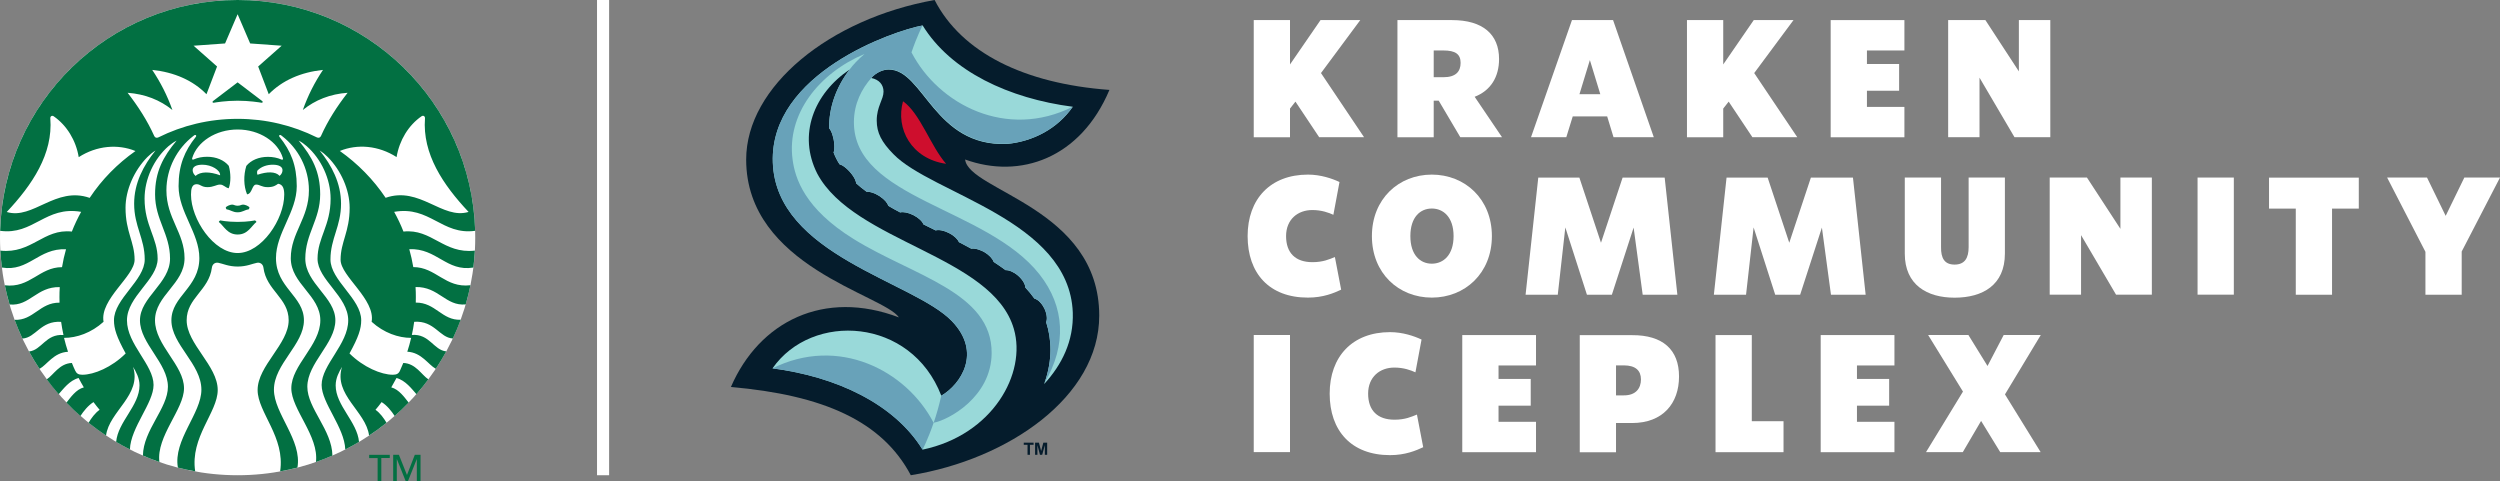
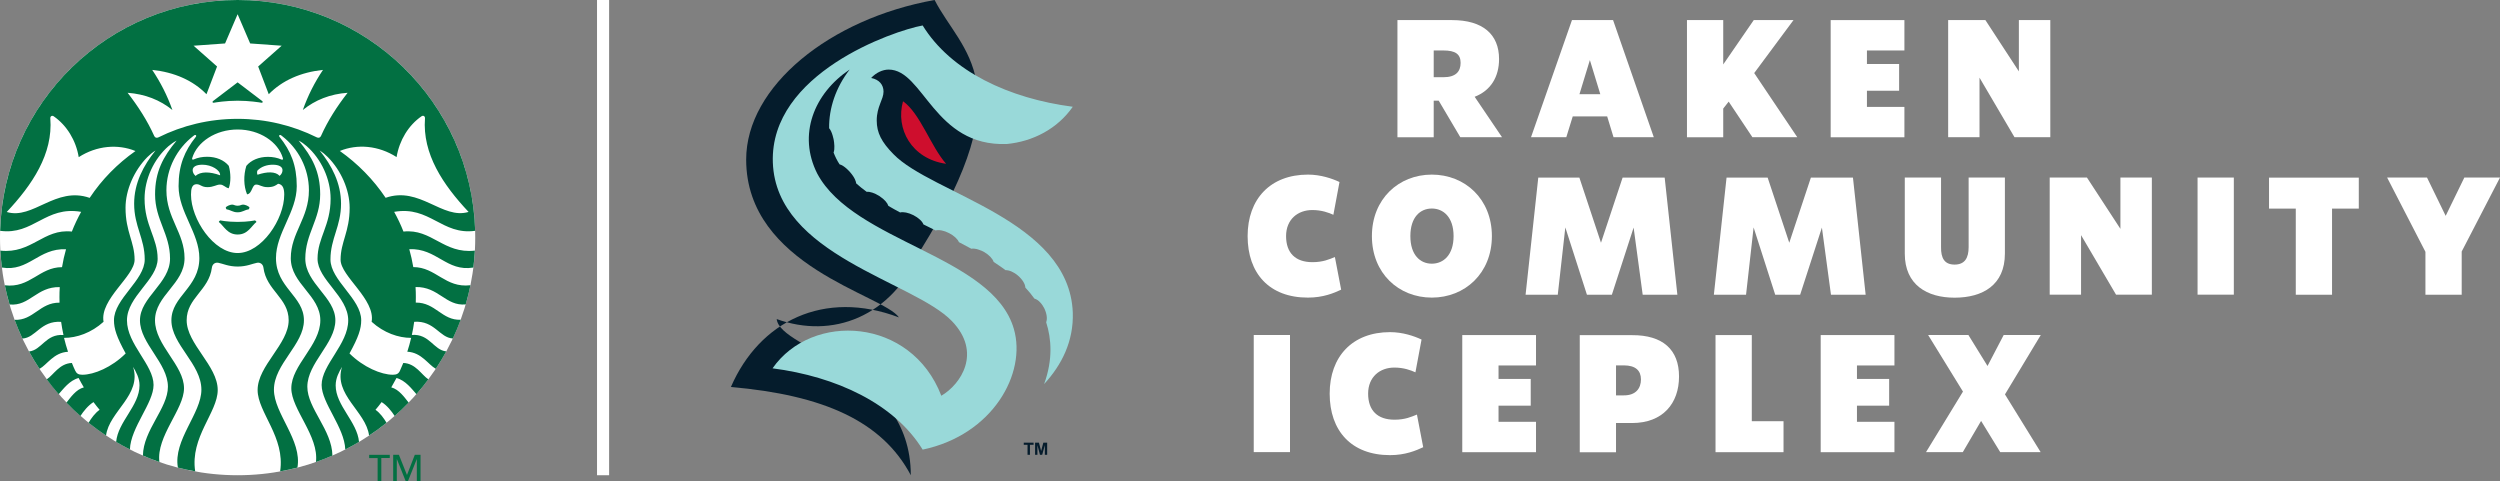
<svg xmlns="http://www.w3.org/2000/svg" version="1.1" id="Layer_1" x="0px" y="0px" viewBox="0 0 330.89 63.67" style="enable-background:new 0 0 330.89 63.67;" xml:space="preserve">
  <rect x="0" y="0" width="330.89" height="63.67" fill="#808080" stroke="none" />
  <style type="text/css">
	.st0{fill:#FFFFFF;}
	.st1{fill:#027042;}
	.st2{fill:#051C2C;}
	.st3{fill:#99D9D9;}
	.st4{fill:#CE0E2D;}
	.st5{fill:#68A2B9;}
</style>
  <g>
    <g>
-       <path class="st0" d="M171.46,13.45l-0.72,0.92v3.8h-4.8V2.66h4.8v5.87l4.04-5.87h5.26l-5.2,7.01l5.7,8.49h-5.94L171.46,13.45z" />
      <path class="st0" d="M190.42,13.32h-0.66v4.85h-4.8V2.66h7.23c4.06,0,6.22,1.88,6.22,5.15c0,2.36-1.09,4.17-3.23,5l3.62,5.35    h-5.52L190.42,13.32z M189.76,10.22h1.29c1.62,0,2.27-0.74,2.27-1.9s-0.7-1.64-2.27-1.64h-1.29V10.22z" />
      <path class="st0" d="M212.72,15.41h-4.56l-0.85,2.75h-4.67l5.42-15.5h5.44l5.39,15.5h-5.33L212.72,15.41z M211.81,12.47    l-1.38-4.52l-1.38,4.52H211.81z" />
      <path class="st0" d="M228.8,13.45l-0.72,0.92v3.8h-4.8V2.66h4.8v5.87l4.04-5.87h5.26l-5.2,7.01l5.7,8.49h-5.94L228.8,13.45z" />
      <path class="st0" d="M247.1,6.68v1.79h4.26v3.54h-4.26v2.14h4.96v4.02h-9.76V2.66h9.76v4.02H247.1z" />
      <path class="st0" d="M271.37,2.66v15.5h-4.74L262,10.28v7.88h-4.15V2.66h4.93l4.43,6.79V2.66H271.37z" />
      <path class="st0" d="M165.13,31.25c0-4.91,3.01-8.14,7.99-8.14c1.68,0,3.19,0.52,4.17,0.98l-0.81,4.34    c-0.61-0.28-1.55-0.63-2.79-0.63c-1.9,0-3.47,1.22-3.47,3.45c0,2.23,1.24,3.45,3.49,3.45c1.42,0,2.25-0.39,2.97-0.68l0.83,4.32    c-0.94,0.44-2.36,1.05-4.39,1.05C167.99,39.4,165.13,36.17,165.13,31.25z" />
      <path class="st0" d="M181.58,31.25c0-4.91,3.54-8.14,7.93-8.14s7.95,3.23,7.95,8.14c0,4.91-3.56,8.14-7.95,8.14    S181.58,36.17,181.58,31.25z M192.39,31.25c0-2.51-1.35-3.65-2.88-3.65c-1.53,0-2.84,1.14-2.84,3.65c0,2.51,1.31,3.65,2.84,3.65    C191.03,34.9,192.39,33.77,192.39,31.25z" />
      <path class="st0" d="M217.42,39.01l-1.2-8.89l-2.88,8.89h-3.3l-2.86-8.91l-1,8.91h-4.26l1.68-15.5h5.44l2.86,8.62l2.86-8.62h5.57    l1.68,15.5H217.42z" />
      <path class="st0" d="M242.34,39.01l-1.2-8.89l-2.88,8.89h-3.3l-2.86-8.91l-1,8.91h-4.26l1.68-15.5h5.44l2.86,8.62l2.86-8.62h5.57    l1.68,15.5H242.34z" />
      <path class="st0" d="M252.11,33.57V23.5h4.8v9.21c-0.02,1.44,0.44,2.31,1.79,2.31c1.35,0,1.86-0.87,1.86-2.31V23.5h4.8v10.07    c0,4.15-2.93,5.83-6.66,5.83C255.08,39.4,252.11,37.72,252.11,33.57z" />
      <path class="st0" d="M284.81,23.5v15.5h-4.74l-4.63-7.88v7.88h-4.15V23.5h4.93l4.43,6.79V23.5H284.81z" />
      <path class="st0" d="M295.66,23.5v15.5h-4.8V23.5H295.66z" />
      <path class="st0" d="M312.2,27.61h-3.54v11.4h-4.8v-11.4h-3.54v-4.1h11.88V27.61z" />
      <path class="st0" d="M325.82,33.29v5.72h-4.8v-5.68l-5.07-9.83h5.28l2.47,5.07l2.47-5.07h4.72L325.82,33.29z" />
      <path class="st0" d="M170.74,44.34v15.5h-4.8v-15.5H170.74z" />
      <path class="st0" d="M175.99,52.1c0-4.91,3.01-8.14,7.99-8.14c1.68,0,3.19,0.52,4.17,0.98l-0.81,4.34    c-0.61-0.28-1.55-0.63-2.79-0.63c-1.9,0-3.47,1.22-3.47,3.45c0,2.23,1.24,3.45,3.49,3.45c1.42,0,2.25-0.39,2.97-0.68l0.83,4.32    c-0.94,0.44-2.36,1.05-4.39,1.05C178.85,60.24,175.99,57.01,175.99,52.1z" />
      <path class="st0" d="M198.34,48.36v1.79h4.26v3.54h-4.26v2.14h4.96v4.02h-9.76v-15.5h9.76v4.02H198.34z" />
      <path class="st0" d="M222.23,49.83c0,3.56-2.14,6.16-6.22,6.16h-2.12v3.87h-4.8v-15.5h6.92    C220.07,44.34,222.23,46.27,222.23,49.83z M217.19,50.22c0-1.16-0.7-1.86-2.27-1.86h-1.03v3.97h1.03    C216.53,52.34,217.19,51.38,217.19,50.22z" />
      <path class="st0" d="M236.06,55.74v4.11h-9v-15.5h4.8v11.4H236.06z" />
      <path class="st0" d="M245.78,48.36v1.79h4.26v3.54h-4.26v2.14h4.96v4.02h-9.76v-15.5h9.76v4.02H245.78z" />
      <path class="st0" d="M265.37,52.2l4.72,7.64h-5.35l-2.53-4.13l-2.42,4.13h-4.87l4.89-8.01l-4.61-7.49h5.33l2.53,4.1l2.14-4.1h4.91    L265.37,52.2z" />
    </g>
    <g>
      <g>
        <g>
          <g>
            <g>
              <path class="st0" d="M62.9,31.45c0,17.37-14.08,31.45-31.45,31.45C14.08,62.9,0,48.82,0,31.45C0,14.08,14.08,0,31.45,0        C48.82,0,62.9,14.08,62.9,31.45z" />
              <path class="st1" d="M34.61,13.6c-0.27-0.05-1.6-0.27-3.16-0.27c-1.56,0-2.89,0.22-3.16,0.27c-0.16,0.03-0.22-0.13-0.1-0.22        c0.11-0.08,3.26-2.48,3.26-2.48s3.15,2.4,3.26,2.48C34.83,13.47,34.77,13.62,34.61,13.6z M29.17,29.17        c0,0-0.17,0.06-0.21,0.21c0.66,0.51,1.12,1.66,2.49,1.66c1.38,0,1.83-1.15,2.49-1.66c-0.04-0.15-0.21-0.21-0.21-0.21        s-0.86,0.2-2.28,0.2S29.17,29.17,29.17,29.17z M31.45,27.23c-0.38,0-0.47-0.15-0.73-0.15c-0.25,0-0.73,0.2-0.84,0.38        c0.01,0.09,0.04,0.17,0.11,0.25c0.56,0.08,0.81,0.39,1.46,0.39c0.65,0,0.9-0.31,1.46-0.39c0.07-0.07,0.1-0.16,0.11-0.25        c-0.1-0.18-0.59-0.38-0.84-0.38C31.92,27.08,31.83,27.23,31.45,27.23z M62.85,33.17c-0.04,0.75-0.11,1.5-0.2,2.24        c-3.56,0.59-4.83-2.58-8.48-2.43c0.22,0.77,0.39,1.56,0.53,2.37c3.01,0,4.22,2.81,7.57,2.4c-0.18,0.86-0.39,1.71-0.63,2.54        c-2.65,0.26-3.58-2.37-6.64-2.3c0.03,0.44,0.04,0.88,0.04,1.32c0,0.25-0.01,0.49-0.01,0.74c2.61-0.03,3.46,2.38,5.95,2.27        c-0.31,0.85-0.66,1.67-1.04,2.48c-1.79-0.1-2.4-2.39-5.12-2.21c-0.08,0.59-0.18,1.17-0.31,1.74c2.36-0.17,2.87,2.01,4.56,2.18        c-0.43,0.79-0.89,1.55-1.39,2.3c-1-0.54-1.87-2.16-3.77-2.26c0.19-0.6,0.37-1.21,0.51-1.83c-1.69,0-3.61-0.66-5.23-2.13        c0.52-2.98-4.11-6.02-4.11-8.21c0-2.37,1.2-3.69,1.2-6.88c0-2.38-1.15-4.95-2.89-6.71c-0.34-0.34-0.68-0.62-1.08-0.87        c1.6,1.98,2.83,4.32,2.83,7.04c0,3.01-1.4,4.6-1.4,7.38c0,2.78,4.07,5.19,4.07,8.05c0,1.13-0.36,2.23-1.55,4.39        c1.83,1.82,4.2,2.82,5.74,2.82c0.5,0,0.77-0.15,0.94-0.54c0.15-0.34,0.3-0.68,0.44-1.02c1.65,0.06,2.41,1.57,3.32,2.17        c-0.5,0.67-1.03,1.33-1.58,1.96c-0.61-0.68-1.44-1.82-2.64-2.14c-0.22,0.42-0.45,0.83-0.69,1.24c1.04,0.28,1.75,1.33,2.3,2.02        c-0.59,0.61-1.21,1.2-1.85,1.77c-0.4-0.62-1.03-1.42-1.73-1.84c-0.26,0.35-0.53,0.69-0.81,1.02c0.6,0.41,1.12,1.13,1.46,1.72        c-0.74,0.6-1.51,1.16-2.31,1.69c-0.39-3.19-4.75-5.39-3.58-9.09c-0.39,0.65-0.84,1.47-0.84,2.45c0,2.68,2.86,4.81,3.09,7.48        c-0.59,0.35-1.2,0.69-1.82,1c-0.1-2.93-3.13-6.14-3.13-8.54c0-2.68,3.52-5.38,3.52-8.55c0-3.17-4.06-5.37-4.06-8.15        c0-2.78,1.73-4.38,1.73-7.95c0-2.61-1.24-5.26-3.16-6.95c-0.34-0.3-0.67-0.54-1.07-0.74c1.81,2.17,2.85,4.14,2.85,7.12        c0,3.35-1.97,5.21-1.97,8.5c0,3.28,3.98,5.11,3.98,8.17c0,3.06-3.71,5.64-3.71,8.79c0,2.86,3.27,5.72,3.32,9.11        c-0.71,0.31-1.44,0.6-2.18,0.85c0.42-3.43-3.26-6.97-3.26-9.76c0-3.06,3.84-5.69,3.84-8.99c0-3.3-3.91-4.83-3.91-8.22        c0-3.39,2.4-5.26,2.4-9c0-2.92-1.44-5.54-3.54-7.16c-0.04-0.03-0.09-0.07-0.13-0.1c-0.2-0.15-0.36,0.03-0.22,0.2        c1.49,1.86,2.28,3.74,2.28,6.52c0,3.42-2.75,6.2-2.75,9.52c0,3.91,3.7,5.03,3.7,8.24c0,3.21-3.97,5.78-3.97,9.18        c0,3.16,3.75,6.67,3.11,10.31c-0.75,0.19-1.52,0.36-2.29,0.5c0.7-4.54-2.98-7.8-2.98-10.77c0-3.22,4.11-6.08,4.11-9.23        c0-2.96-2.95-3.93-3.34-6.97c-0.05-0.41-0.39-0.72-0.84-0.64c-0.6,0.11-1.37,0.5-2.57,0.5c-1.21,0-1.97-0.39-2.57-0.5        c-0.46-0.08-0.79,0.23-0.84,0.64c-0.39,3.03-3.34,4-3.34,6.97c0,3.14,4.11,6.01,4.11,9.23c0,2.97-3.68,6.23-2.98,10.77        c-0.77-0.14-1.54-0.31-2.29-0.5c-0.64-3.65,3.11-7.16,3.11-10.31c0-3.41-3.97-5.97-3.97-9.18c0-3.21,3.7-4.33,3.7-8.24        c0-3.32-2.75-6.09-2.75-9.52c0-2.78,0.8-4.66,2.28-6.52c0.14-0.17-0.02-0.35-0.22-0.2c-0.04,0.03-0.09,0.07-0.13,0.1        c-2.1,1.62-3.54,4.25-3.54,7.16c0,3.74,2.4,5.62,2.4,9c0,3.39-3.91,4.92-3.91,8.22c0,3.3,3.84,5.93,3.84,8.99        c0,2.8-3.68,6.33-3.26,9.76c-0.74-0.26-1.47-0.54-2.18-0.85c0.05-3.39,3.31-6.25,3.31-9.11c0-3.14-3.7-5.73-3.7-8.79        c0-3.06,3.98-4.89,3.98-8.17c0-3.28-1.98-5.14-1.98-8.5c0-2.99,1.05-4.96,2.85-7.12c-0.4,0.21-0.74,0.45-1.08,0.74        c-1.92,1.69-3.16,4.33-3.16,6.95c0,3.57,1.73,5.17,1.73,7.95c0,2.78-4.06,4.98-4.06,8.15c0,3.17,3.52,5.87,3.52,8.55        c0,2.41-3.03,5.61-3.13,8.54c-0.62-0.31-1.22-0.65-1.82-1c0.23-2.67,3.09-4.79,3.09-7.48c0-0.98-0.46-1.8-0.85-2.45        c1.18,3.71-3.18,5.9-3.58,9.09c-0.8-0.53-1.56-1.1-2.31-1.69c0.34-0.59,0.87-1.31,1.46-1.72c-0.28-0.33-0.55-0.67-0.81-1.02        c-0.7,0.43-1.33,1.22-1.73,1.84c-0.64-0.56-1.26-1.16-1.85-1.77c0.55-0.69,1.26-1.74,2.3-2.02c-0.24-0.4-0.47-0.82-0.69-1.24        c-1.21,0.32-2.03,1.46-2.64,2.14c-0.55-0.63-1.08-1.28-1.58-1.96c0.92-0.6,1.67-2.1,3.33-2.17c0.14,0.35,0.28,0.69,0.44,1.02        c0.18,0.39,0.45,0.54,0.94,0.54c1.54,0,3.91-0.99,5.74-2.82c-1.19-2.16-1.55-3.27-1.55-4.39c0-2.86,4.07-5.27,4.07-8.05        c0-2.78-1.4-4.37-1.4-7.38c0-2.72,1.23-5.06,2.83-7.04c-0.4,0.25-0.74,0.53-1.08,0.87c-1.74,1.76-2.89,4.34-2.89,6.71        c0,3.2,1.2,4.51,1.2,6.88c0,2.19-4.63,5.22-4.11,8.21c-1.62,1.47-3.55,2.13-5.23,2.13C8.63,45.35,8.8,45.96,9,46.56        c-1.9,0.1-2.77,1.72-3.77,2.26c-0.49-0.74-0.96-1.51-1.39-2.3c1.69-0.17,2.2-2.35,4.56-2.18c-0.12-0.57-0.23-1.16-0.31-1.74        c-2.72-0.18-3.34,2.11-5.12,2.21c-0.38-0.81-0.73-1.64-1.04-2.48c2.49,0.12,3.34-2.3,5.95-2.27        c-0.01-0.24-0.01-0.49-0.01-0.74c0-0.44,0.01-0.88,0.04-1.32c-3.06-0.07-3.99,2.56-6.64,2.3c-0.24-0.83-0.46-1.68-0.63-2.54        c3.34,0.41,4.56-2.4,7.57-2.4c0.13-0.81,0.31-1.59,0.53-2.37C5.08,32.83,3.81,36,0.25,35.41c-0.09-0.74-0.16-1.48-0.2-2.24        c4.14,0.46,5.69-2.94,9.46-2.52c0.35-0.9,0.77-1.77,1.23-2.61c-4.72-0.83-6.33,3.12-10.72,2.51C0.49,13.6,14.38,0,31.45,0        c17.07,0,30.96,13.6,31.44,30.55c-4.4,0.61-6-3.34-10.72-2.51c0.46,0.84,0.88,1.71,1.23,2.61        C57.16,30.24,58.71,33.64,62.85,33.17z M17.93,19.99c-2.31-0.95-5.12-0.73-7.51,0.81c-0.37-2.23-1.58-4.2-3.3-5.4        c-0.24-0.17-0.48-0.01-0.46,0.27c0.37,4.71-2.39,8.79-5.77,12.39c3.49,1.05,6.46-3.44,10.98-1.87        C13.48,23.76,15.55,21.66,17.93,19.99z M31.45,17.14c-2.92,0-5.37,1.65-6.01,3.78c-0.05,0.16,0.02,0.27,0.21,0.18        c0.53-0.24,1.12-0.35,1.77-0.35c1.19,0,2.24,0.44,2.86,1.2c0.27,0.91,0.3,2.22-0.01,2.97c-0.49-0.11-0.67-0.49-1.15-0.49        c-0.48,0-0.85,0.34-1.66,0.34c-0.81,0-0.91-0.39-1.44-0.39c-0.63,0-0.74,0.65-0.74,1.38c0,3.25,2.99,7.73,6.17,7.73        c3.18,0,6.17-4.48,6.17-7.73c0-0.73-0.15-1.35-0.81-1.44c-0.33,0.24-0.63,0.45-1.38,0.45c-0.81,0-1.04-0.34-1.52-0.34        c-0.58,0-0.52,1.22-1.21,1.29c-0.46-1.1-0.48-2.51-0.1-3.76c0.62-0.76,1.67-1.2,2.86-1.2c0.65,0,1.25,0.12,1.77,0.35        c0.19,0.09,0.26-0.02,0.21-0.18C36.82,18.79,34.37,17.14,31.45,17.14z M36.1,21.8c-0.7,0-1.52,0.22-2.04,0.79        c-0.05,0.16-0.05,0.39,0.02,0.54c1.27-0.43,2.39-0.45,2.93,0.15c0.29-0.26,0.38-0.5,0.38-0.77        C37.39,22.1,36.97,21.8,36.1,21.8z M25.89,23.29c0.61-0.61,1.9-0.59,3.24-0.09c0.06-0.67-1.13-1.4-2.33-1.4        c-0.87,0-1.3,0.29-1.3,0.72C25.51,22.79,25.6,23.03,25.89,23.29z M46.01,12.28c-2.31,0.16-4.31,0.96-5.93,2.28        c0.69-1.95,1.56-3.65,2.67-5.31c-2.93,0.31-5.39,1.39-7.18,3.22l-1.4-3.67l3.11-2.75l-4.17-0.3l-1.66-3.87l-1.66,3.87        l-4.17,0.3l3.11,2.75l-1.4,3.67c-1.79-1.83-4.25-2.91-7.18-3.22c1.1,1.66,1.98,3.36,2.67,5.31c-1.62-1.32-3.62-2.11-5.93-2.28        c1.38,1.78,2.61,3.68,3.52,5.71c0.1,0.23,0.32,0.31,0.56,0.19c3.16-1.57,6.71-2.45,10.48-2.45c3.76,0,7.32,0.88,10.48,2.45        c0.24,0.12,0.46,0.04,0.56-0.19C43.4,15.95,44.62,14.06,46.01,12.28z M51.04,26.18c4.52-1.57,7.49,2.92,10.98,1.87        c-3.38-3.59-6.13-7.68-5.77-12.39c0.02-0.28-0.23-0.43-0.46-0.27c-1.72,1.19-2.93,3.17-3.3,5.4c-2.4-1.54-5.2-1.76-7.51-0.81        C47.35,21.66,49.42,23.76,51.04,26.18z" />
            </g>
          </g>
        </g>
        <g>
          <path class="st1" d="M50.47,63.67h-0.49v-3.04h-1.12V60.2h2.73v0.42h-1.12V63.67z" />
          <path class="st1" d="M53.86,62.86h0.01l1.03-2.66h0.76v3.47h-0.49v-2.9h-0.01L54,63.67h-0.31l-1.16-2.9h-0.01v2.9h-0.48V60.2      h0.76L53.86,62.86z" />
        </g>
      </g>
    </g>
    <rect x="79.02" class="st0" width="1.6" height="62.9" />
    <g>
      <g>
-         <path class="st2" d="M96.74,51.22c12.26,1.07,20.03,4.53,23.81,11.68c12.95-2.1,24.94-10.41,24.94-21.12     c0-14.27-17.29-16.51-17.75-20.67c7.27,2.64,15.28-0.14,19.1-9.21C135.54,11.07,127.27,6.95,123.7,0     c-13.85,2.47-24.94,11.43-24.94,21.12c0,14.15,18.18,17.89,20.22,20.89C109.06,38.25,100.5,42.54,96.74,51.22z" />
+         <path class="st2" d="M96.74,51.22c12.26,1.07,20.03,4.53,23.81,11.68c0-14.27-17.29-16.51-17.75-20.67c7.27,2.64,15.28-0.14,19.1-9.21C135.54,11.07,127.27,6.95,123.7,0     c-13.85,2.47-24.94,11.43-24.94,21.12c0,14.15,18.18,17.89,20.22,20.89C109.06,38.25,100.5,42.54,96.74,51.22z" />
        <path class="st3" d="M118.24,20.39c-1.55-1.58-2.2-2.81-2.2-4.44c0-1.86,0.9-2.77,0.9-3.82c0-0.9-0.56-1.6-1.64-1.81     c0.64-0.69,1.51-1.11,2.32-1.11c4.62,0,5.99,10.22,15.64,9.85c3.44-0.33,6.69-2,8.73-4.93c-8.42-1.09-16.12-4.67-19.87-10.76     c0,0,0,0,0,0c-3.9,0.71-20.25,6.35-19.83,18.14c0.43,12.3,18.61,15.71,23.7,20.99c4.01,4.16,1.19,8.36-1.4,9.88     c-3.99-10.39-17.12-11.12-22.34-3.63c8.42,1.09,16.12,4.67,19.87,10.76c9.29-1.95,13.78-10.1,12.07-15.98     c-2.82-9.73-21.16-11.44-26.02-20.55c-2.6-5.13-0.46-10.6,4.29-13.78c-1.86,2.4-2.76,5.17-2.72,7.77     c0.42,0.46,0.6,1.54,0.61,1.56c0.06,0.38,0.17,1.17-0.02,1.66c0.21,0.55,0.47,1.07,0.79,1.56c0.64,0.16,1.35,0.99,1.37,1.01     c0.7,0.8,0.81,1.31,0.83,1.51c0.43,0.39,0.9,0.76,1.39,1.12c0.41-0.05,1.03,0.15,1.67,0.55c0.73,0.48,1.09,0.95,1.2,1.31     c0.51,0.3,1.03,0.59,1.56,0.87c0.41-0.11,1.08,0.02,1.76,0.36c0.68,0.35,1.18,0.82,1.32,1.22c0.54,0.27,1.08,0.53,1.62,0.8     c0.41-0.12,1.09,0,1.77,0.35c0.67,0.34,1.15,0.81,1.31,1.2c0.55,0.29,1.1,0.58,1.64,0.87c0.5-0.1,1.3,0.2,1.74,0.46     c0.64,0.38,1.09,0.88,1.22,1.29c0.55,0.35,1.07,0.72,1.58,1.09c0.43-0.02,1.05,0.22,1.64,0.72c0.63,0.55,0.96,1.15,0.97,1.58     c0.44,0.47,0.84,0.95,1.2,1.46c0.52,0.13,1.04,0.73,1.33,1.33c0.4,0.88,0.35,1.49,0.23,1.81c0.7,2.18,0.89,4.92-0.24,8.07     c-0.01,0.03-0.03,0.07-0.04,0.11c2.35-2.55,3.93-5.7,3.8-9.48C141.51,29.08,123.33,25.67,118.24,20.39z" />
        <path class="st4" d="M125.22,21.68c-2.08-2.39-3.4-6.63-5.7-8.28C118.5,17.04,120.64,21.03,125.22,21.68z" />
-         <path class="st5" d="M123.57,55.96c-0.75,2.2-1.47,3.56-1.47,3.56c-3.76-6.09-11.45-9.67-19.87-10.76     C110.94,44.4,119.95,48.99,123.57,55.96z M141.98,14.13c-8.7,4.36-17.72-0.23-21.34-7.2c0.75-2.2,1.47-3.56,1.47-3.56     c-3.68,0.67-20.25,6.25-19.83,18.14c0.43,12.3,18.61,15.71,23.7,20.99c4.01,4.16,1.19,8.36-1.4,9.88c-0.3,1.34-0.65,2.55-1,3.57     c1.89-0.33,7.64-3.37,7.67-9.22c0.05-8.06-10.37-10.2-18.26-15.09c-6.5-4.03-7.76-8.02-8.09-10.55     c-0.78-5.95,3.42-11.38,9.53-13.95c-0.88,0.75-1.55,1.47-1.97,2.05c-1.86,2.4-2.76,5.17-2.72,7.77c0.42,0.46,0.6,1.54,0.61,1.56     c0.06,0.38,0.17,1.17-0.02,1.66c0.21,0.55,0.47,1.07,0.79,1.56c0.64,0.16,1.35,0.99,1.37,1.01c0.7,0.8,0.81,1.31,0.83,1.51     c0.43,0.39,0.9,0.76,1.39,1.12c0.41-0.05,1.03,0.15,1.67,0.55c0.73,0.48,1.09,0.95,1.2,1.31c0.51,0.3,1.03,0.59,1.56,0.87     c0.41-0.11,1.08,0.02,1.76,0.36c0.68,0.35,1.18,0.82,1.32,1.22c0.54,0.27,1.08,0.53,1.62,0.8c0.41-0.12,1.09,0,1.77,0.35     c0.67,0.34,1.15,0.81,1.31,1.2c0.55,0.29,1.1,0.58,1.64,0.87c0.5-0.1,1.3,0.2,1.74,0.46c0.64,0.38,1.09,0.88,1.22,1.29     c0.55,0.35,1.07,0.72,1.58,1.09c0.43-0.02,1.05,0.22,1.64,0.72c0.63,0.55,0.96,1.15,0.97,1.58c0.44,0.47,0.84,0.95,1.2,1.46     c0.52,0.13,1.04,0.73,1.33,1.33c0.4,0.88,0.35,1.49,0.23,1.81c0.7,2.18,0.89,4.92-0.24,8.07c3-5.08,2.71-10.13-0.64-14.4     c-7.01-8.91-24.64-9.98-24.57-20.2c0.02-2.43,1.03-4.36,2.33-5.83c0.64-0.69,1.51-1.11,2.32-1.11c4.62,0,5.99,10.22,15.64,9.85     C136.69,18.73,139.94,17.06,141.98,14.13C141.98,14.13,141.98,14.13,141.98,14.13C141.98,14.13,141.98,14.13,141.98,14.13z" />
      </g>
      <g>
        <path class="st2" d="M136,60.2v-1.33h-0.5v-0.28h1.3v0.28h-0.48v1.33H136z M137,60.2v-1.61h0.51l0.29,1.11l0.29-1.11h0.51v1.61     h-0.31v-1.28l-0.35,1.28h-0.29l-0.34-1.28v1.28H137z" />
      </g>
    </g>
  </g>
</svg>